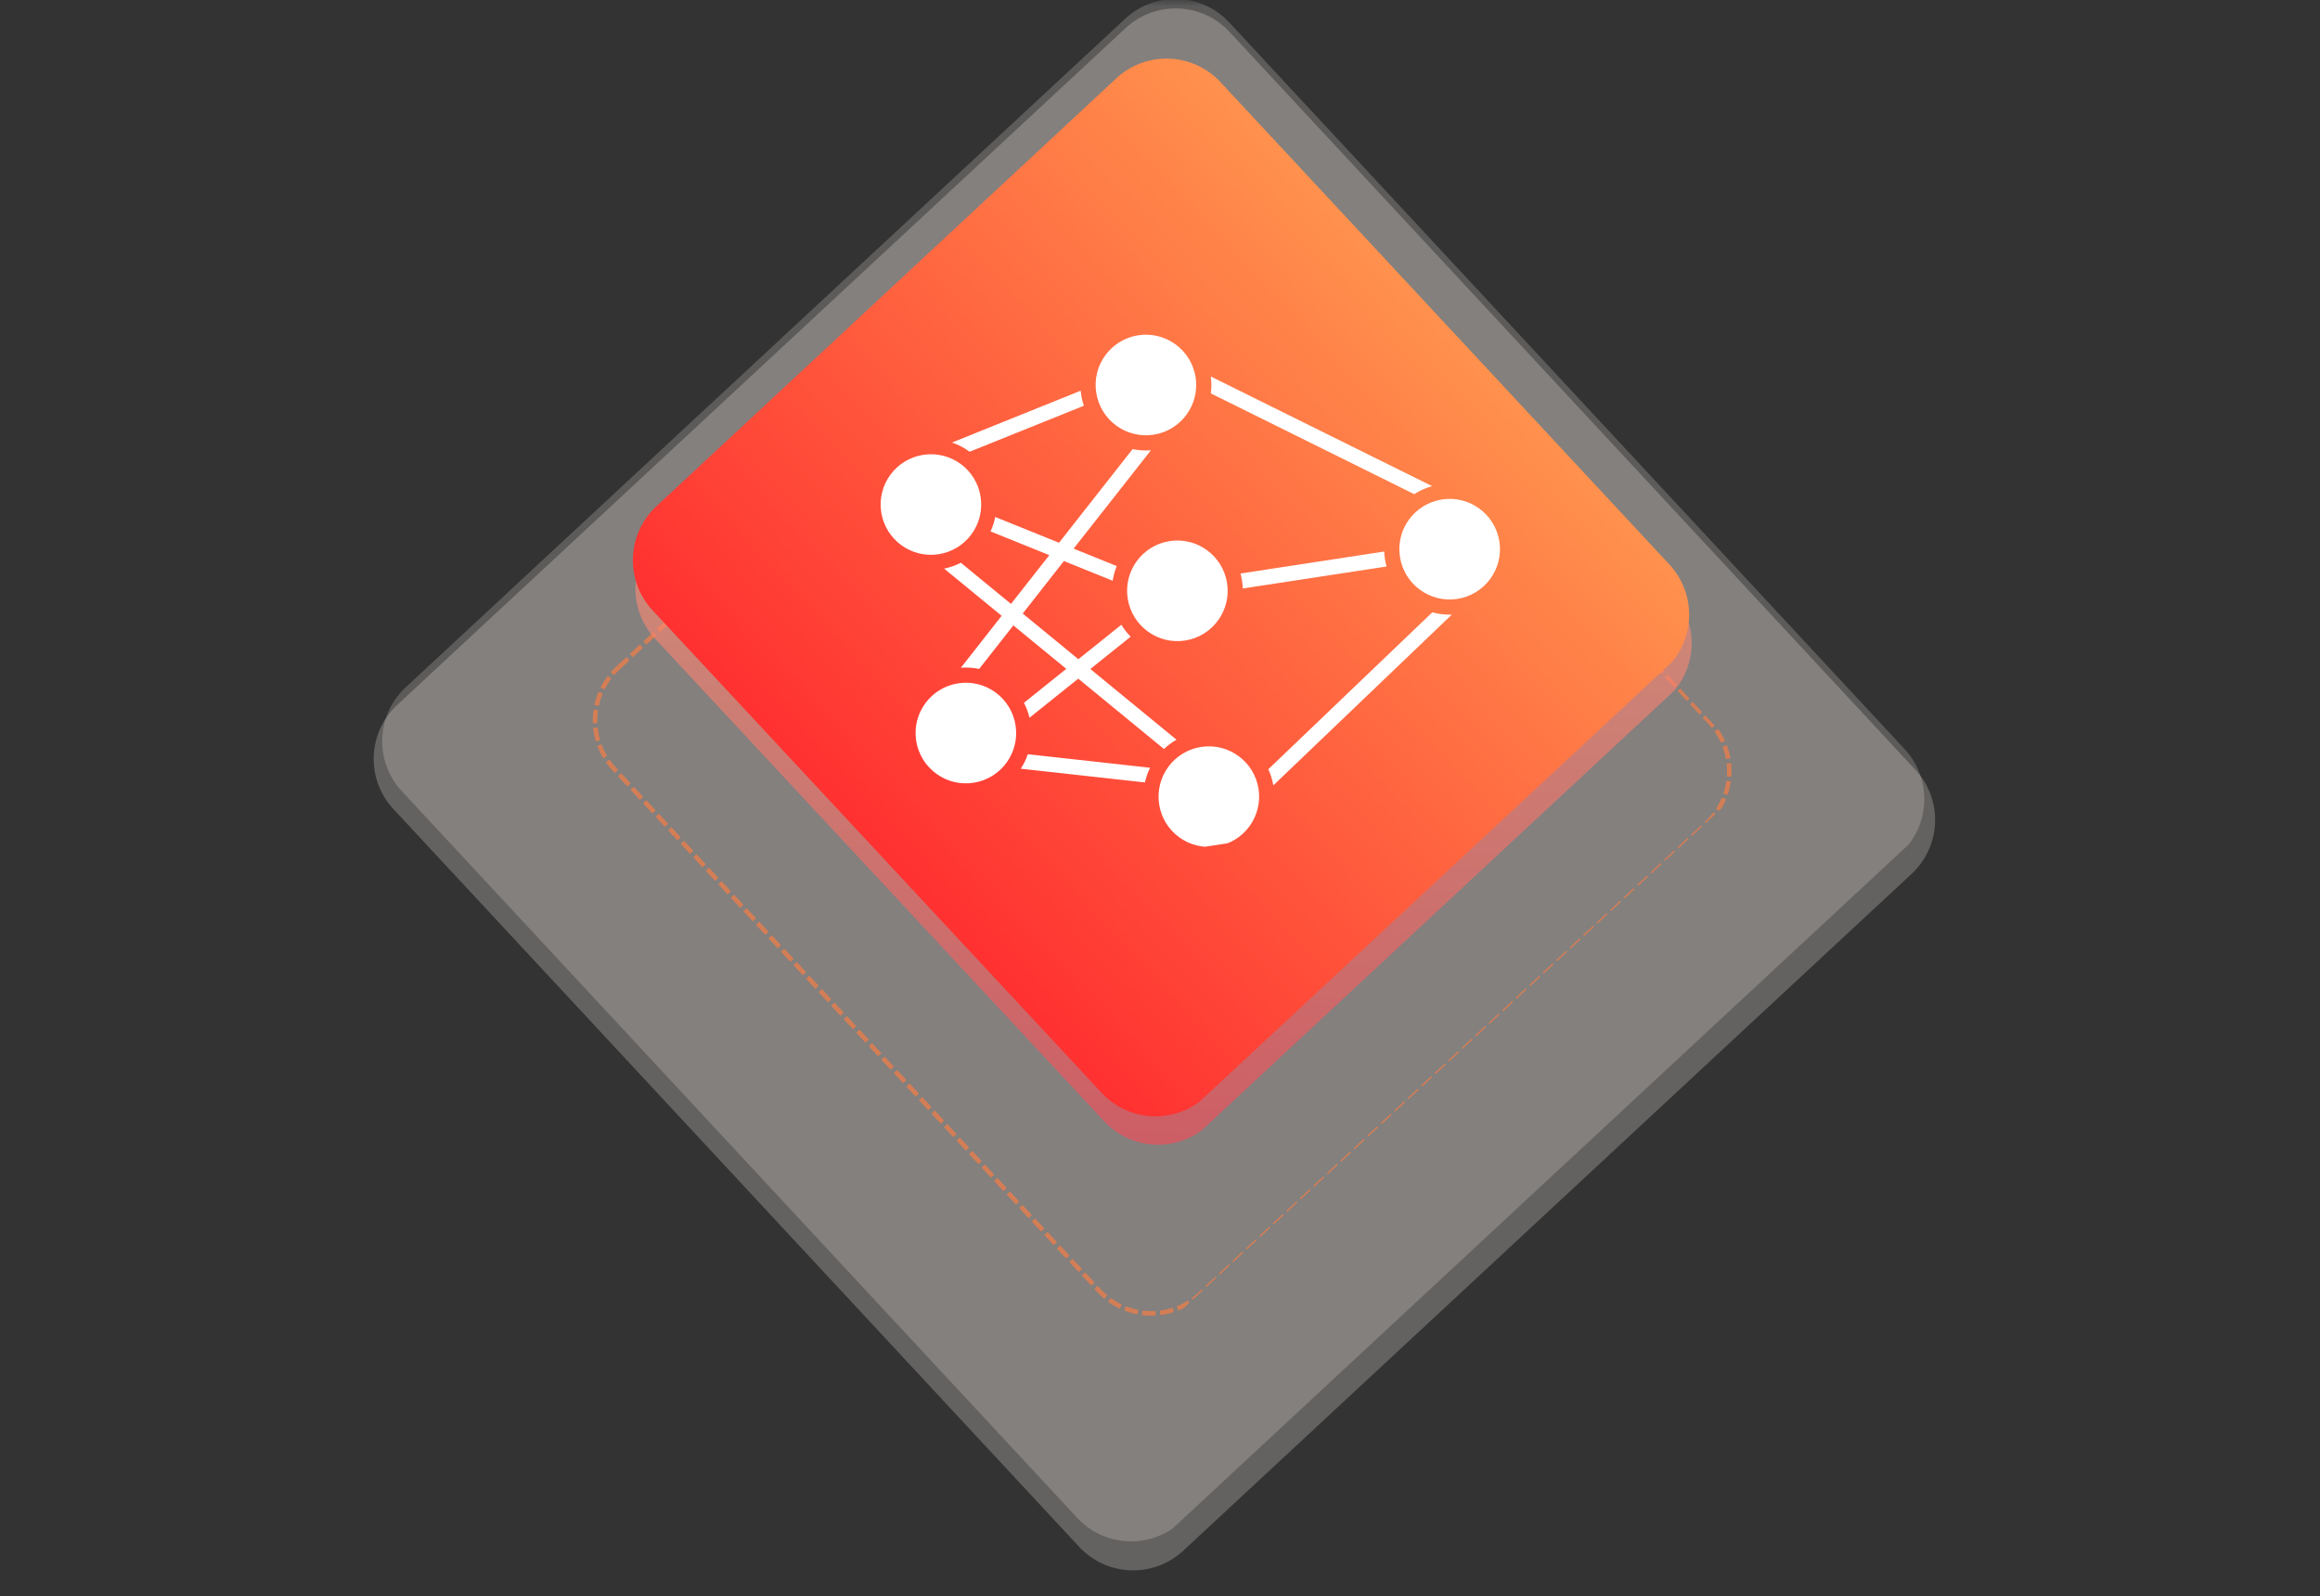
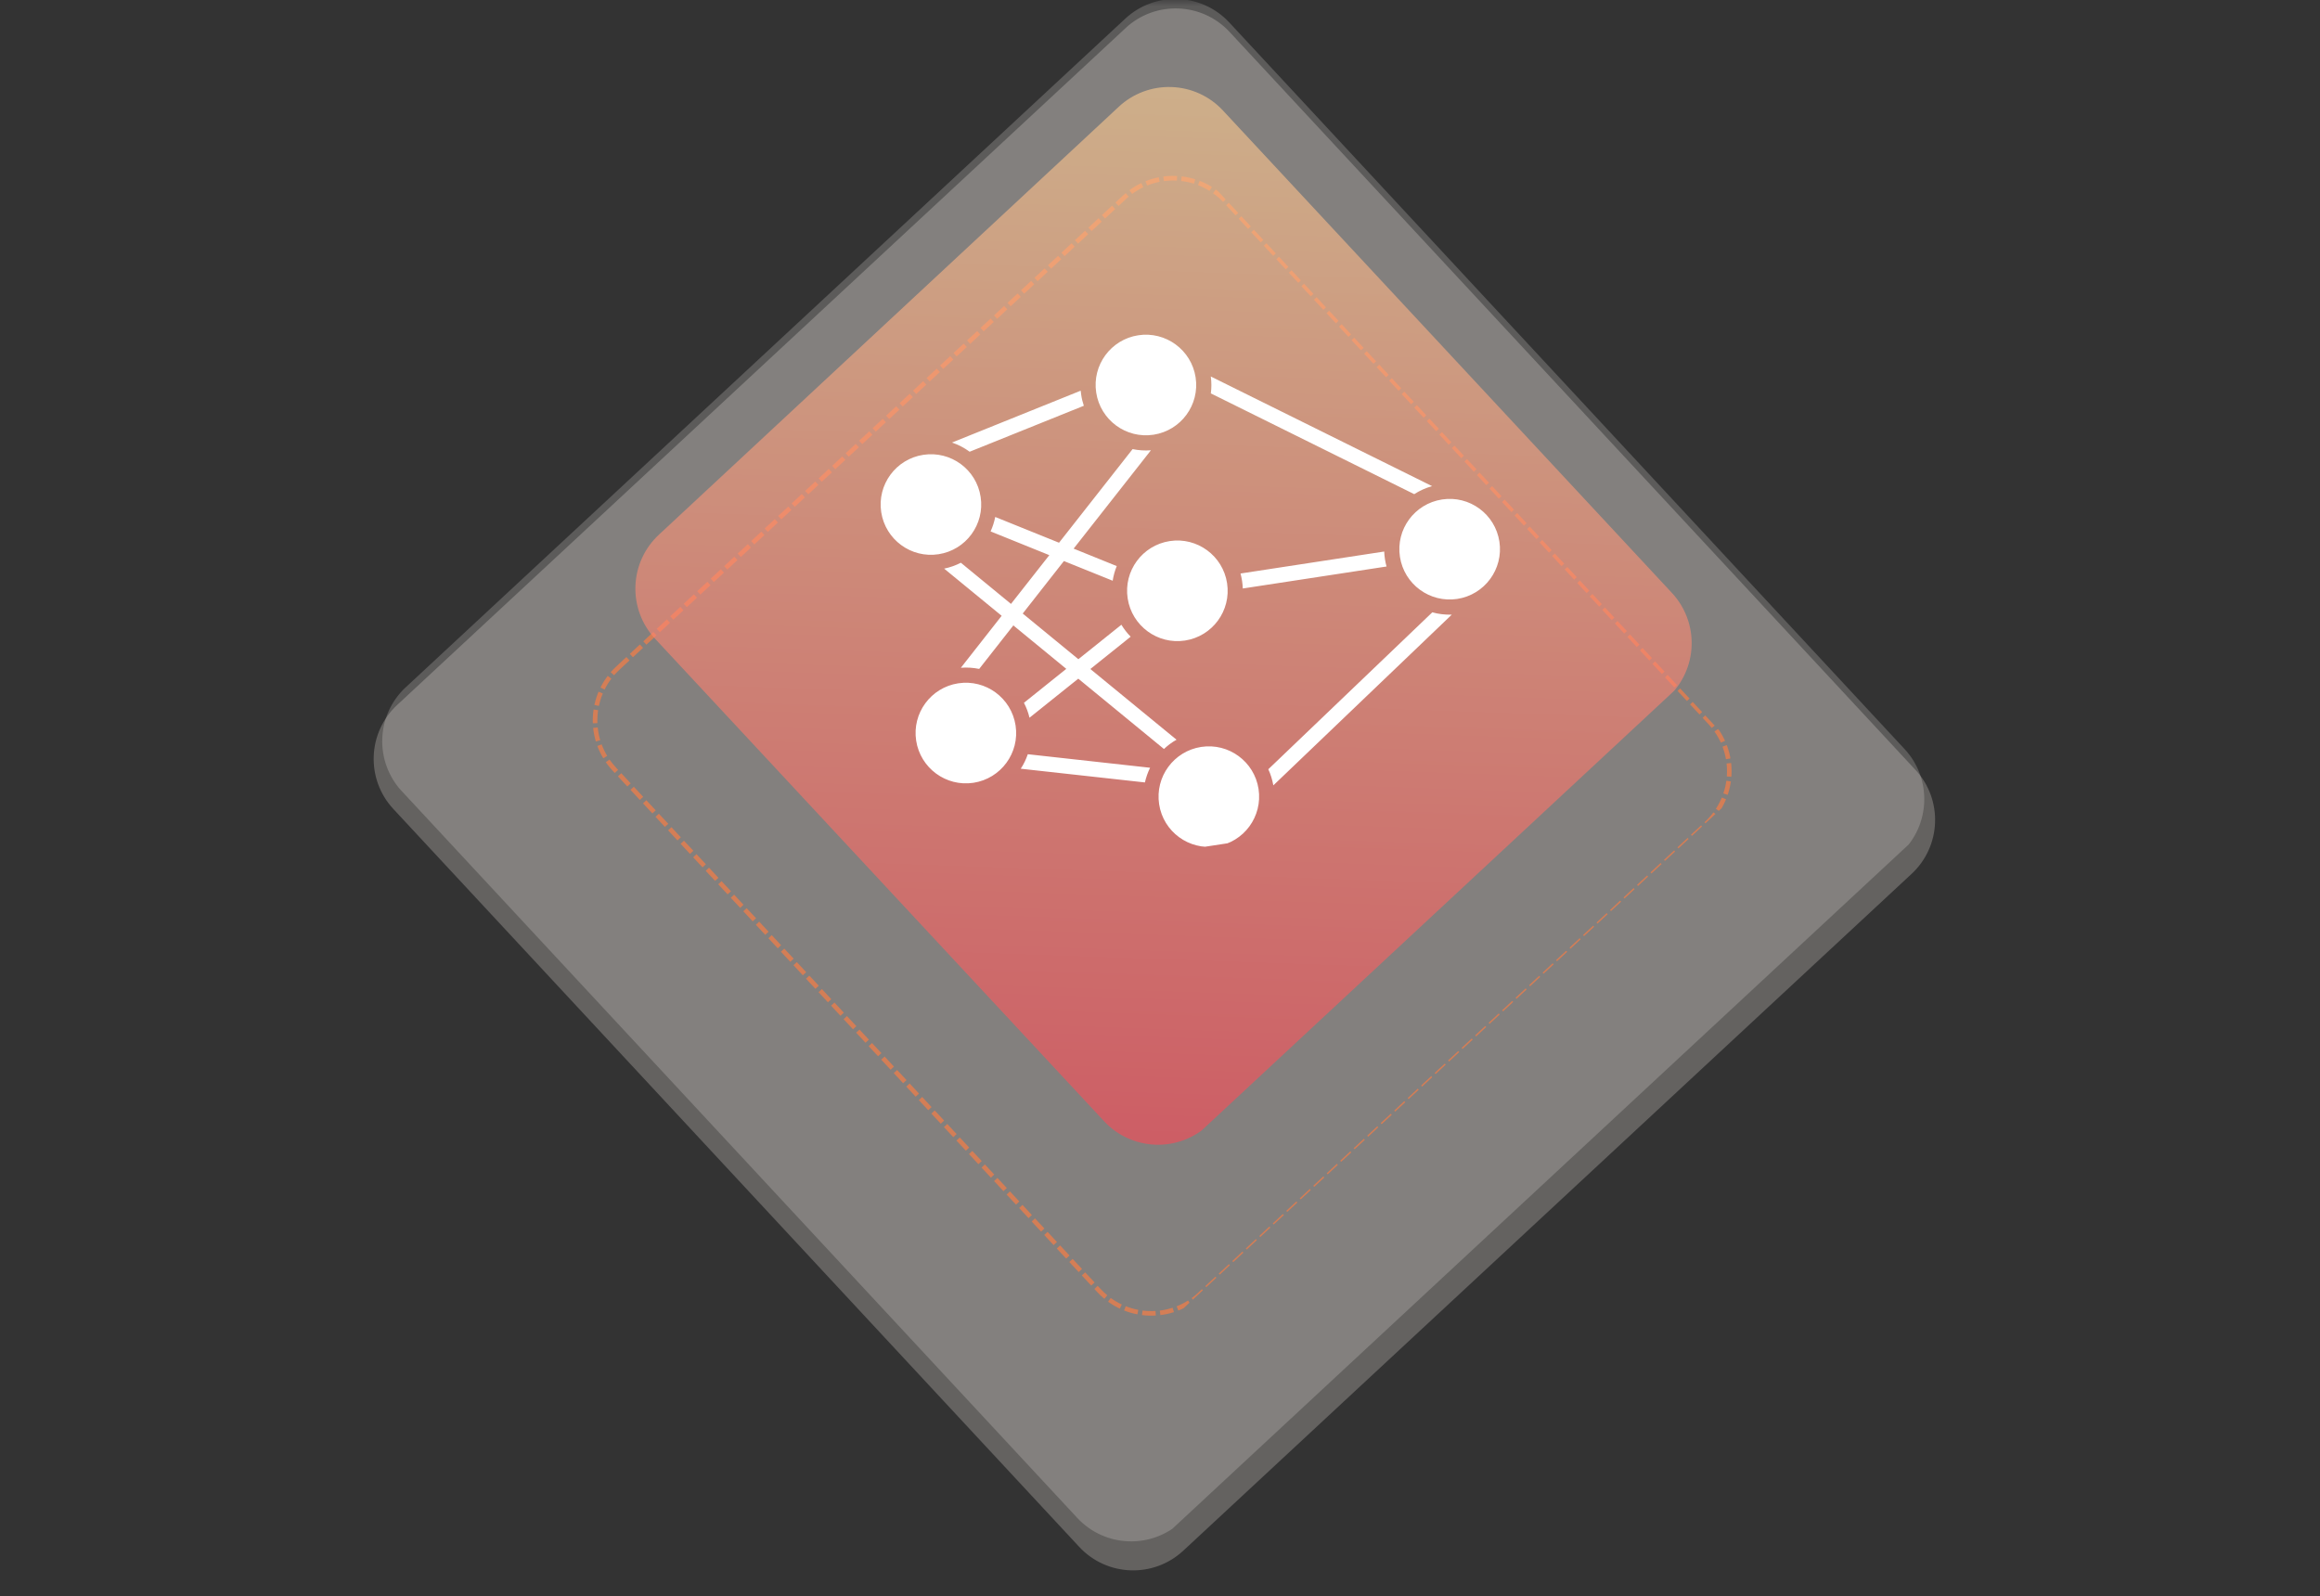
<svg xmlns="http://www.w3.org/2000/svg" width="250" zoomAndPan="magnify" viewBox="0 0 187.5 129" height="172" preserveAspectRatio="xMidYMid meet" version="1.0">
  <rect x="0" y="0" width="187.5" height="129" fill="#333333" stroke="none" />
  <defs>
    <filter x="0%" y="0%" width="100%" height="100%" id="6bcd783a5d">
      <feColorMatrix values="0 0 0 0 1 0 0 0 0 1 0 0 0 0 1 0 0 0 1 0" color-interpolation-filters="sRGB" />
    </filter>
    <clipPath id="92c8005e67">
      <path d="M 27 0 L 160 0 L 160 128.008 L 27 128.008 Z M 27 0 " clip-rule="nonzero" />
    </clipPath>
    <mask id="cd28593aa5">
      <g filter="url(#6bcd783a5d)">
        <rect x="-18.75" width="225" fill="#000000" y="-12.9" height="154.8" fill-opacity="0.25" />
      </g>
    </mask>
    <clipPath id="78ed009c51">
      <path d="M 3 0 L 130 0 L 130 127 L 3 127 Z M 3 0 " clip-rule="nonzero" />
    </clipPath>
    <clipPath id="c95761364c">
      <path d="M 0.738 61.031 L 68.324 -1.777 L 131.867 66.598 L 64.285 129.406 Z M 0.738 61.031 " clip-rule="nonzero" />
    </clipPath>
    <clipPath id="cb57eb4f74">
      <path d="M 5.102 56.977 L 63.961 2.273 C 66.371 0.035 70.137 0.172 72.375 2.582 L 127.801 62.219 C 130.039 64.629 129.902 68.395 127.492 70.633 L 68.633 125.336 C 66.223 127.574 62.457 127.438 60.219 125.027 L 4.793 65.391 C 2.555 62.984 2.691 59.215 5.102 56.977 Z M 5.102 56.977 " clip-rule="nonzero" />
    </clipPath>
    <clipPath id="8b6b0f1203">
      <path d="M 0 0 L 127 0 L 127 127 L 0 127 Z M 0 0 " clip-rule="nonzero" />
    </clipPath>
    <clipPath id="465ee08967">
      <path d="M -2.262 61.031 L 65.324 -1.777 L 128.867 66.598 L 61.285 129.406 Z M -2.262 61.031 " clip-rule="nonzero" />
    </clipPath>
    <clipPath id="6248f441aa">
      <path d="M 2.102 56.977 L 60.961 2.273 C 63.371 0.035 67.137 0.172 69.375 2.582 L 124.801 62.219 C 127.039 64.629 126.902 68.395 124.492 70.633 L 65.633 125.336 C 63.223 127.574 59.457 127.438 57.219 125.027 L 1.793 65.391 C -0.445 62.984 -0.309 59.215 2.102 56.977 Z M 2.102 56.977 " clip-rule="nonzero" />
    </clipPath>
    <clipPath id="aacee23116">
      <rect x="0" width="127" y="0" height="127" />
    </clipPath>
    <clipPath id="fdcc1eb4e2">
      <rect x="0" width="133" y="0" height="129" />
    </clipPath>
    <mask id="19b3c91a5d">
      <g filter="url(#6bcd783a5d)">
        <rect x="-18.75" width="225" fill="#000000" y="-12.9" height="154.8" fill-opacity="0.2" />
      </g>
    </mask>
    <clipPath id="847c2591cd">
      <path d="M 2 0 L 128 0 L 128 125 L 2 125 Z M 2 0 " clip-rule="nonzero" />
    </clipPath>
    <clipPath id="5272f6322f">
      <path d="M 0.434 59.602 L 67.297 -2.543 L 130.172 65.109 L 63.305 127.254 Z M 0.434 59.602 " clip-rule="nonzero" />
    </clipPath>
    <clipPath id="30ab87de8b">
      <path d="M 4.793 55.547 L 62.938 1.512 C 65.348 -0.727 69.113 -0.59 71.352 1.82 L 125.926 60.543 C 128.164 62.949 128.027 66.719 125.617 68.957 L 67.473 122.992 C 65.066 125.23 61.297 125.094 59.059 122.684 L 4.484 63.965 C 2.246 61.555 2.383 57.789 4.793 55.547 Z M 4.793 55.547 " clip-rule="nonzero" />
    </clipPath>
    <clipPath id="4aa7243548">
      <path d="M 0.242 0 L 126 0 L 126 125 L 0.242 125 Z M 0.242 0 " clip-rule="nonzero" />
    </clipPath>
    <clipPath id="24300e166e">
      <path d="M -1.566 59.602 L 65.297 -2.543 L 128.172 65.109 L 61.305 127.254 Z M -1.566 59.602 " clip-rule="nonzero" />
    </clipPath>
    <clipPath id="42fa7aea49">
      <path d="M 2.793 55.547 L 60.938 1.512 C 63.348 -0.727 67.113 -0.59 69.352 1.82 L 123.926 60.543 C 126.164 62.949 126.027 66.719 123.617 68.957 L 65.473 122.992 C 63.066 125.23 59.297 125.094 57.059 122.684 L 2.484 63.965 C 0.246 61.555 0.383 57.789 2.793 55.547 Z M 2.793 55.547 " clip-rule="nonzero" />
    </clipPath>
    <clipPath id="f01224d789">
      <rect x="0" width="126" y="0" height="125" />
    </clipPath>
    <clipPath id="6d69076430">
      <rect x="0" width="131" y="0" height="128" />
    </clipPath>
    <mask id="6c1414e738">
      <g filter="url(#6bcd783a5d)">
        <rect x="-18.75" width="225" fill="#000000" y="-12.9" height="154.8" fill-opacity="0.65" />
      </g>
    </mask>
    <clipPath id="1102e8cb95">
      <path d="M 6 6 L 99 6 L 99 99 L 6 99 Z M 6 6 " clip-rule="nonzero" />
    </clipPath>
    <clipPath id="d0923bbbaa">
      <path d="M 4.445 49.918 L 54.055 3.812 L 101.172 54.512 L 51.562 100.617 Z M 4.445 49.918 " clip-rule="nonzero" />
    </clipPath>
    <clipPath id="3290cb048f">
      <path d="M 4.445 49.918 L 54.863 3.059 L 102.559 54.379 L 52.141 101.234 Z M 4.445 49.918 " clip-rule="nonzero" />
    </clipPath>
    <clipPath id="6ed66c7b38">
      <path d="M 8.809 45.863 L 49.754 7.809 C 52.164 5.57 55.93 5.711 58.168 8.117 L 97.352 50.281 C 99.59 52.691 99.453 56.457 97.047 58.695 L 56.098 96.75 C 53.691 98.988 49.922 98.852 47.684 96.441 L 8.5 54.277 C 6.262 51.871 6.398 48.102 8.809 45.863 Z M 8.809 45.863 " clip-rule="nonzero" />
    </clipPath>
    <clipPath id="63e9b764bf">
      <rect x="0" width="105" y="0" height="104" />
    </clipPath>
    <mask id="0ddaeea742">
      <g filter="url(#6bcd783a5d)">
        <rect x="-18.75" width="225" fill="#000000" y="-12.9" height="154.8" fill-opacity="0.6" />
      </g>
    </mask>
    <clipPath id="281b5bfb52">
      <path d="M 3 3 L 89 3 L 89 89 L 3 89 Z M 3 3 " clip-rule="nonzero" />
    </clipPath>
    <clipPath id="db39b07b17">
      <path d="M 0.891 43.273 L 46.781 0.57 L 91.32 48.434 L 45.43 91.137 Z M 0.891 43.273 " clip-rule="nonzero" />
    </clipPath>
    <clipPath id="12ad3eef20">
      <path d="M 5.25 39.219 L 42.422 4.625 C 43.578 3.551 45.113 2.977 46.691 3.035 C 48.27 3.09 49.762 3.773 50.836 4.93 L 87.125 43.926 C 88.199 45.082 88.773 46.617 88.715 48.195 C 88.66 49.773 87.977 51.266 86.824 52.34 L 49.648 86.934 C 48.492 88.008 46.957 88.578 45.379 88.523 C 43.801 88.465 42.309 87.785 41.234 86.629 L 4.945 47.633 C 3.871 46.477 3.297 44.941 3.355 43.363 C 3.41 41.785 4.094 40.293 5.25 39.219 Z M 5.25 39.219 " clip-rule="nonzero" />
    </clipPath>
    <clipPath id="984e771950">
      <path d="M 0.199 0 L 85.934 0 L 85.934 85.641 L 0.199 85.641 Z M 0.199 0 " clip-rule="nonzero" />
    </clipPath>
    <clipPath id="701380f3c5">
      <path d="M -2.109 40.273 L 43.781 -2.43 L 88.32 45.434 L 42.43 88.137 Z M -2.109 40.273 " clip-rule="nonzero" />
    </clipPath>
    <clipPath id="bfdb990073">
      <path d="M 2.25 36.219 L 39.422 1.625 C 40.578 0.551 42.113 -0.023 43.691 0.035 C 45.27 0.09 46.762 0.773 47.836 1.93 L 84.125 40.926 C 85.199 42.082 85.773 43.617 85.715 45.195 C 85.66 46.773 84.977 48.266 83.824 49.34 L 46.648 83.934 C 45.492 85.008 43.957 85.578 42.379 85.523 C 40.801 85.465 39.309 84.785 38.234 83.629 L 1.945 44.633 C 0.871 43.477 0.297 41.941 0.355 40.363 C 0.41 38.785 1.094 37.293 2.25 36.219 Z M 2.25 36.219 " clip-rule="nonzero" />
    </clipPath>
    <clipPath id="be9aad4b29">
      <path d="M -2.109 40.273 L 43.781 -2.43 L 88.152 45.254 L 42.262 87.957 Z M -2.109 40.273 " clip-rule="nonzero" />
    </clipPath>
    <clipPath id="fb5a652e0b">
      <path d="M -2.109 40.273 L 43.781 -2.43 L 88.18 45.281 L 42.289 87.988 Z M -2.109 40.273 " clip-rule="nonzero" />
    </clipPath>
    <linearGradient x1="-118.853" gradientTransform="matrix(0.179, -0.167, 0.167, 0.179, -2.111, 40.272)" y1="379.939" x2="374.846" gradientUnits="userSpaceOnUse" y2="-113.763" id="ee0de3397f">
      <stop stop-opacity="1" stop-color="rgb(100%, 26.27%, 32.549%)" offset="0" />
      <stop stop-opacity="1" stop-color="rgb(100%, 26.27%, 32.549%)" offset="0.125" />
      <stop stop-opacity="1" stop-color="rgb(100%, 26.27%, 32.549%)" offset="0.188" />
      <stop stop-opacity="1" stop-color="rgb(100%, 26.27%, 32.549%)" offset="0.219" />
      <stop stop-opacity="1" stop-color="rgb(100%, 26.27%, 32.549%)" offset="0.234" />
      <stop stop-opacity="1" stop-color="rgb(100%, 26.619%, 32.707%)" offset="0.238" />
      <stop stop-opacity="1" stop-color="rgb(100%, 26.968%, 32.867%)" offset="0.242" />
      <stop stop-opacity="1" stop-color="rgb(100%, 27.382%, 33.055%)" offset="0.246" />
      <stop stop-opacity="1" stop-color="rgb(100%, 27.797%, 33.244%)" offset="0.25" />
      <stop stop-opacity="1" stop-color="rgb(100%, 28.21%, 33.432%)" offset="0.254" />
      <stop stop-opacity="1" stop-color="rgb(100%, 28.625%, 33.62%)" offset="0.258" />
      <stop stop-opacity="1" stop-color="rgb(100%, 29.039%, 33.807%)" offset="0.262" />
      <stop stop-opacity="1" stop-color="rgb(100%, 29.454%, 33.997%)" offset="0.266" />
      <stop stop-opacity="1" stop-color="rgb(100%, 29.868%, 34.184%)" offset="0.27" />
      <stop stop-opacity="1" stop-color="rgb(100%, 30.283%, 34.373%)" offset="0.273" />
      <stop stop-opacity="1" stop-color="rgb(100%, 30.696%, 34.561%)" offset="0.277" />
      <stop stop-opacity="1" stop-color="rgb(100%, 31.111%, 34.75%)" offset="0.281" />
      <stop stop-opacity="1" stop-color="rgb(100%, 31.525%, 34.938%)" offset="0.285" />
      <stop stop-opacity="1" stop-color="rgb(100%, 31.94%, 35.127%)" offset="0.289" />
      <stop stop-opacity="1" stop-color="rgb(100%, 32.353%, 35.315%)" offset="0.293" />
      <stop stop-opacity="1" stop-color="rgb(100%, 32.768%, 35.503%)" offset="0.297" />
      <stop stop-opacity="1" stop-color="rgb(100%, 33.182%, 35.69%)" offset="0.301" />
      <stop stop-opacity="1" stop-color="rgb(100%, 33.597%, 35.88%)" offset="0.305" />
      <stop stop-opacity="1" stop-color="rgb(100%, 34.01%, 36.067%)" offset="0.309" />
      <stop stop-opacity="1" stop-color="rgb(100%, 34.425%, 36.256%)" offset="0.312" />
      <stop stop-opacity="1" stop-color="rgb(100%, 34.839%, 36.444%)" offset="0.316" />
      <stop stop-opacity="1" stop-color="rgb(100%, 35.254%, 36.633%)" offset="0.32" />
      <stop stop-opacity="1" stop-color="rgb(100%, 35.667%, 36.821%)" offset="0.324" />
      <stop stop-opacity="1" stop-color="rgb(100%, 36.082%, 37.01%)" offset="0.328" />
      <stop stop-opacity="1" stop-color="rgb(100%, 36.496%, 37.198%)" offset="0.332" />
      <stop stop-opacity="1" stop-color="rgb(100%, 36.911%, 37.386%)" offset="0.336" />
      <stop stop-opacity="1" stop-color="rgb(100%, 37.325%, 37.573%)" offset="0.34" />
      <stop stop-opacity="1" stop-color="rgb(100%, 37.74%, 37.762%)" offset="0.344" />
      <stop stop-opacity="1" stop-color="rgb(100%, 38.153%, 37.95%)" offset="0.348" />
      <stop stop-opacity="1" stop-color="rgb(100%, 38.568%, 38.139%)" offset="0.352" />
      <stop stop-opacity="1" stop-color="rgb(100%, 38.982%, 38.327%)" offset="0.355" />
      <stop stop-opacity="1" stop-color="rgb(100%, 39.397%, 38.516%)" offset="0.359" />
      <stop stop-opacity="1" stop-color="rgb(100%, 39.81%, 38.704%)" offset="0.363" />
      <stop stop-opacity="1" stop-color="rgb(100%, 40.224%, 38.892%)" offset="0.367" />
      <stop stop-opacity="1" stop-color="rgb(100%, 40.637%, 39.079%)" offset="0.371" />
      <stop stop-opacity="1" stop-color="rgb(100%, 41.052%, 39.268%)" offset="0.375" />
      <stop stop-opacity="1" stop-color="rgb(100%, 41.466%, 39.456%)" offset="0.379" />
      <stop stop-opacity="1" stop-color="rgb(100%, 41.881%, 39.645%)" offset="0.383" />
      <stop stop-opacity="1" stop-color="rgb(100%, 42.294%, 39.833%)" offset="0.387" />
      <stop stop-opacity="1" stop-color="rgb(100%, 42.709%, 40.022%)" offset="0.391" />
      <stop stop-opacity="1" stop-color="rgb(100%, 43.123%, 40.21%)" offset="0.395" />
      <stop stop-opacity="1" stop-color="rgb(100%, 43.538%, 40.399%)" offset="0.398" />
      <stop stop-opacity="1" stop-color="rgb(100%, 43.951%, 40.587%)" offset="0.402" />
      <stop stop-opacity="1" stop-color="rgb(100%, 44.366%, 40.775%)" offset="0.406" />
      <stop stop-opacity="1" stop-color="rgb(100%, 44.78%, 40.962%)" offset="0.41" />
      <stop stop-opacity="1" stop-color="rgb(100%, 45.195%, 41.151%)" offset="0.414" />
      <stop stop-opacity="1" stop-color="rgb(100%, 45.609%, 41.339%)" offset="0.418" />
      <stop stop-opacity="1" stop-color="rgb(100%, 46.024%, 41.528%)" offset="0.422" />
      <stop stop-opacity="1" stop-color="rgb(100%, 46.437%, 41.716%)" offset="0.426" />
      <stop stop-opacity="1" stop-color="rgb(100%, 46.852%, 41.905%)" offset="0.43" />
      <stop stop-opacity="1" stop-color="rgb(100%, 47.266%, 42.093%)" offset="0.434" />
      <stop stop-opacity="1" stop-color="rgb(100%, 47.681%, 42.282%)" offset="0.438" />
      <stop stop-opacity="1" stop-color="rgb(100%, 48.094%, 42.47%)" offset="0.441" />
      <stop stop-opacity="1" stop-color="rgb(100%, 48.509%, 42.657%)" offset="0.445" />
      <stop stop-opacity="1" stop-color="rgb(100%, 48.923%, 42.845%)" offset="0.449" />
      <stop stop-opacity="1" stop-color="rgb(100%, 49.338%, 43.034%)" offset="0.453" />
      <stop stop-opacity="1" stop-color="rgb(100%, 49.751%, 43.222%)" offset="0.457" />
      <stop stop-opacity="1" stop-color="rgb(100%, 50.166%, 43.411%)" offset="0.461" />
      <stop stop-opacity="1" stop-color="rgb(100%, 50.58%, 43.599%)" offset="0.465" />
      <stop stop-opacity="1" stop-color="rgb(100%, 50.995%, 43.788%)" offset="0.469" />
      <stop stop-opacity="1" stop-color="rgb(100%, 51.408%, 43.976%)" offset="0.473" />
      <stop stop-opacity="1" stop-color="rgb(100%, 51.823%, 44.164%)" offset="0.477" />
      <stop stop-opacity="1" stop-color="rgb(100%, 52.237%, 44.351%)" offset="0.48" />
      <stop stop-opacity="1" stop-color="rgb(100%, 52.652%, 44.54%)" offset="0.484" />
      <stop stop-opacity="1" stop-color="rgb(100%, 53.065%, 44.728%)" offset="0.488" />
      <stop stop-opacity="1" stop-color="rgb(100%, 53.481%, 44.917%)" offset="0.492" />
      <stop stop-opacity="1" stop-color="rgb(100%, 53.894%, 45.105%)" offset="0.496" />
      <stop stop-opacity="1" stop-color="rgb(100%, 54.309%, 45.294%)" offset="0.5" />
      <stop stop-opacity="1" stop-color="rgb(100%, 54.723%, 45.482%)" offset="0.504" />
      <stop stop-opacity="1" stop-color="rgb(100%, 55.138%, 45.671%)" offset="0.508" />
      <stop stop-opacity="1" stop-color="rgb(100%, 55.551%, 45.859%)" offset="0.512" />
      <stop stop-opacity="1" stop-color="rgb(100%, 55.966%, 46.046%)" offset="0.516" />
      <stop stop-opacity="1" stop-color="rgb(100%, 56.38%, 46.234%)" offset="0.52" />
      <stop stop-opacity="1" stop-color="rgb(100%, 56.793%, 46.423%)" offset="0.523" />
      <stop stop-opacity="1" stop-color="rgb(100%, 57.207%, 46.611%)" offset="0.527" />
      <stop stop-opacity="1" stop-color="rgb(100%, 57.622%, 46.8%)" offset="0.531" />
      <stop stop-opacity="1" stop-color="rgb(100%, 58.035%, 46.988%)" offset="0.535" />
      <stop stop-opacity="1" stop-color="rgb(100%, 58.45%, 47.177%)" offset="0.539" />
      <stop stop-opacity="1" stop-color="rgb(100%, 58.864%, 47.365%)" offset="0.543" />
      <stop stop-opacity="1" stop-color="rgb(100%, 59.279%, 47.554%)" offset="0.547" />
      <stop stop-opacity="1" stop-color="rgb(100%, 59.692%, 47.742%)" offset="0.551" />
      <stop stop-opacity="1" stop-color="rgb(100%, 60.107%, 47.929%)" offset="0.555" />
      <stop stop-opacity="1" stop-color="rgb(100%, 60.521%, 48.117%)" offset="0.559" />
      <stop stop-opacity="1" stop-color="rgb(100%, 60.936%, 48.306%)" offset="0.562" />
      <stop stop-opacity="1" stop-color="rgb(100%, 61.349%, 48.494%)" offset="0.566" />
      <stop stop-opacity="1" stop-color="rgb(100%, 61.765%, 48.683%)" offset="0.57" />
      <stop stop-opacity="1" stop-color="rgb(100%, 62.178%, 48.871%)" offset="0.574" />
      <stop stop-opacity="1" stop-color="rgb(100%, 62.593%, 49.06%)" offset="0.578" />
      <stop stop-opacity="1" stop-color="rgb(100%, 63.007%, 49.248%)" offset="0.582" />
      <stop stop-opacity="1" stop-color="rgb(100%, 63.422%, 49.435%)" offset="0.586" />
      <stop stop-opacity="1" stop-color="rgb(100%, 63.835%, 49.623%)" offset="0.59" />
      <stop stop-opacity="1" stop-color="rgb(100%, 64.25%, 49.812%)" offset="0.594" />
      <stop stop-opacity="1" stop-color="rgb(100%, 64.664%, 50%)" offset="0.598" />
      <stop stop-opacity="1" stop-color="rgb(100%, 65.079%, 50.189%)" offset="0.602" />
      <stop stop-opacity="1" stop-color="rgb(100%, 65.492%, 50.377%)" offset="0.605" />
      <stop stop-opacity="1" stop-color="rgb(100%, 65.907%, 50.566%)" offset="0.609" />
      <stop stop-opacity="1" stop-color="rgb(100%, 66.321%, 50.754%)" offset="0.613" />
      <stop stop-opacity="1" stop-color="rgb(100%, 66.736%, 50.943%)" offset="0.617" />
      <stop stop-opacity="1" stop-color="rgb(100%, 67.149%, 51.131%)" offset="0.621" />
      <stop stop-opacity="1" stop-color="rgb(100%, 67.564%, 51.318%)" offset="0.625" />
      <stop stop-opacity="1" stop-color="rgb(100%, 67.978%, 51.506%)" offset="0.629" />
      <stop stop-opacity="1" stop-color="rgb(100%, 68.393%, 51.695%)" offset="0.633" />
      <stop stop-opacity="1" stop-color="rgb(100%, 68.806%, 51.883%)" offset="0.637" />
      <stop stop-opacity="1" stop-color="rgb(100%, 69.221%, 52.072%)" offset="0.641" />
      <stop stop-opacity="1" stop-color="rgb(100%, 69.635%, 52.26%)" offset="0.645" />
      <stop stop-opacity="1" stop-color="rgb(100%, 70.05%, 52.449%)" offset="0.648" />
      <stop stop-opacity="1" stop-color="rgb(100%, 70.464%, 52.637%)" offset="0.652" />
      <stop stop-opacity="1" stop-color="rgb(100%, 70.879%, 52.826%)" offset="0.656" />
      <stop stop-opacity="1" stop-color="rgb(100%, 71.292%, 53.014%)" offset="0.66" />
      <stop stop-opacity="1" stop-color="rgb(100%, 71.707%, 53.201%)" offset="0.664" />
      <stop stop-opacity="1" stop-color="rgb(100%, 72.121%, 53.389%)" offset="0.668" />
      <stop stop-opacity="1" stop-color="rgb(100%, 72.536%, 53.578%)" offset="0.672" />
      <stop stop-opacity="1" stop-color="rgb(100%, 72.949%, 53.766%)" offset="0.676" />
      <stop stop-opacity="1" stop-color="rgb(100%, 73.364%, 53.955%)" offset="0.68" />
      <stop stop-opacity="1" stop-color="rgb(100%, 73.778%, 54.143%)" offset="0.684" />
      <stop stop-opacity="1" stop-color="rgb(100%, 74.191%, 54.332%)" offset="0.688" />
      <stop stop-opacity="1" stop-color="rgb(100%, 74.605%, 54.52%)" offset="0.691" />
      <stop stop-opacity="1" stop-color="rgb(100%, 75.02%, 54.707%)" offset="0.695" />
      <stop stop-opacity="1" stop-color="rgb(100%, 75.433%, 54.895%)" offset="0.699" />
      <stop stop-opacity="1" stop-color="rgb(100%, 75.848%, 55.084%)" offset="0.703" />
      <stop stop-opacity="1" stop-color="rgb(100%, 76.262%, 55.272%)" offset="0.707" />
      <stop stop-opacity="1" stop-color="rgb(100%, 76.677%, 55.461%)" offset="0.711" />
      <stop stop-opacity="1" stop-color="rgb(100%, 77.09%, 55.649%)" offset="0.715" />
      <stop stop-opacity="1" stop-color="rgb(100%, 77.505%, 55.838%)" offset="0.719" />
      <stop stop-opacity="1" stop-color="rgb(100%, 77.919%, 56.026%)" offset="0.723" />
      <stop stop-opacity="1" stop-color="rgb(100%, 78.334%, 56.215%)" offset="0.727" />
      <stop stop-opacity="1" stop-color="rgb(100%, 78.748%, 56.403%)" offset="0.73" />
      <stop stop-opacity="1" stop-color="rgb(100%, 79.163%, 56.59%)" offset="0.734" />
      <stop stop-opacity="1" stop-color="rgb(100%, 79.576%, 56.778%)" offset="0.738" />
      <stop stop-opacity="1" stop-color="rgb(100%, 79.991%, 56.967%)" offset="0.742" />
      <stop stop-opacity="1" stop-color="rgb(100%, 80.405%, 57.155%)" offset="0.746" />
      <stop stop-opacity="1" stop-color="rgb(100%, 80.82%, 57.344%)" offset="0.75" />
      <stop stop-opacity="1" stop-color="rgb(100%, 81.233%, 57.532%)" offset="0.754" />
      <stop stop-opacity="1" stop-color="rgb(100%, 81.648%, 57.721%)" offset="0.758" />
      <stop stop-opacity="1" stop-color="rgb(100%, 81.998%, 57.88%)" offset="0.762" />
      <stop stop-opacity="1" stop-color="rgb(100%, 82.349%, 58.04%)" offset="0.766" />
      <stop stop-opacity="1" stop-color="rgb(100%, 82.349%, 58.04%)" offset="0.781" />
      <stop stop-opacity="1" stop-color="rgb(100%, 82.349%, 58.04%)" offset="0.812" />
      <stop stop-opacity="1" stop-color="rgb(100%, 82.349%, 58.04%)" offset="0.875" />
      <stop stop-opacity="1" stop-color="rgb(100%, 82.349%, 58.04%)" offset="1" />
    </linearGradient>
    <clipPath id="c893bb67fa">
      <rect x="0" width="86" y="0" height="86" />
    </clipPath>
    <clipPath id="c9e6c8d60d">
      <rect x="0" width="92" y="0" height="92" />
    </clipPath>
    <clipPath id="fdcd1bd087">
      <path d="M 51 4 L 137 4 L 137 91 L 51 91 Z M 51 4 " clip-rule="nonzero" />
    </clipPath>
    <clipPath id="c96dd926fd">
      <path d="M 48.688 44.977 L 94.578 2.273 L 139.117 50.137 L 93.227 92.84 Z M 48.688 44.977 " clip-rule="nonzero" />
    </clipPath>
    <clipPath id="033129f5a4">
      <path d="M 53.047 40.922 L 90.219 6.328 C 91.375 5.254 92.91 4.68 94.488 4.738 C 96.066 4.797 97.559 5.477 98.633 6.633 L 134.922 45.629 C 135.996 46.785 136.57 48.32 136.512 49.898 C 136.457 51.477 135.773 52.969 134.621 54.043 L 97.445 88.637 C 96.289 89.711 94.754 90.285 93.176 90.227 C 91.598 90.172 90.105 89.488 89.031 88.332 L 52.742 49.336 C 51.668 48.18 51.094 46.645 51.152 45.066 C 51.207 43.488 51.891 41.996 53.047 40.922 Z M 53.047 40.922 " clip-rule="nonzero" />
    </clipPath>
    <clipPath id="d9cce43aa9">
      <path d="M 0 0.523 L 85.695 0.523 L 85.695 86.5 L 0 86.5 Z M 0 0.523 " clip-rule="nonzero" />
    </clipPath>
    <clipPath id="d58937bcd2">
-       <path d="M -2.312 40.977 L 43.578 -1.727 L 88.117 46.137 L 42.227 88.84 Z M -2.312 40.977 " clip-rule="nonzero" />
-     </clipPath>
+       </clipPath>
    <clipPath id="74bb6fc809">
      <path d="M 2.047 36.922 L 39.219 2.328 C 40.375 1.254 41.91 0.68 43.488 0.738 C 45.066 0.797 46.559 1.477 47.633 2.633 L 83.922 41.629 C 84.996 42.785 85.57 44.32 85.512 45.898 C 85.457 47.477 84.773 48.969 83.621 50.043 L 46.445 84.637 C 45.289 85.711 43.754 86.285 42.176 86.227 C 40.598 86.172 39.105 85.488 38.031 84.332 L 1.742 45.336 C 0.668 44.18 0.094 42.645 0.152 41.066 C 0.207 39.488 0.891 37.996 2.047 36.922 Z M 2.047 36.922 " clip-rule="nonzero" />
    </clipPath>
    <clipPath id="bfb6d0a252">
      <path d="M -2.312 40.977 L 43.578 -1.727 L 87.949 45.957 L 42.059 88.66 Z M -2.312 40.977 " clip-rule="nonzero" />
    </clipPath>
    <clipPath id="a75db96bc1">
      <path d="M -2.312 40.977 L 43.578 -1.727 L 87.977 45.988 L 42.086 88.691 Z M -2.312 40.977 " clip-rule="nonzero" />
    </clipPath>
    <linearGradient x1="-118.844" gradientTransform="matrix(0.179, -0.167, 0.167, 0.179, -2.314, 40.976)" y1="133.085" x2="374.844" gradientUnits="userSpaceOnUse" y2="133.085" id="cb9889c4e2">
      <stop stop-opacity="1" stop-color="rgb(100%, 19.22%, 19.22%)" offset="0" />
      <stop stop-opacity="1" stop-color="rgb(100%, 19.22%, 19.22%)" offset="0.125" />
      <stop stop-opacity="1" stop-color="rgb(100%, 19.22%, 19.22%)" offset="0.188" />
      <stop stop-opacity="1" stop-color="rgb(100%, 19.22%, 19.22%)" offset="0.219" />
      <stop stop-opacity="1" stop-color="rgb(100%, 19.22%, 19.22%)" offset="0.234" />
      <stop stop-opacity="1" stop-color="rgb(100%, 19.272%, 19.235%)" offset="0.242" />
      <stop stop-opacity="1" stop-color="rgb(100%, 19.609%, 19.333%)" offset="0.246" />
      <stop stop-opacity="1" stop-color="rgb(100%, 19.893%, 19.415%)" offset="0.25" />
      <stop stop-opacity="1" stop-color="rgb(100%, 20.175%, 19.498%)" offset="0.254" />
      <stop stop-opacity="1" stop-color="rgb(100%, 20.459%, 19.582%)" offset="0.258" />
      <stop stop-opacity="1" stop-color="rgb(100%, 20.743%, 19.664%)" offset="0.262" />
      <stop stop-opacity="1" stop-color="rgb(100%, 21.027%, 19.746%)" offset="0.266" />
      <stop stop-opacity="1" stop-color="rgb(100%, 21.31%, 19.829%)" offset="0.27" />
      <stop stop-opacity="1" stop-color="rgb(100%, 21.594%, 19.911%)" offset="0.273" />
      <stop stop-opacity="1" stop-color="rgb(100%, 21.877%, 19.994%)" offset="0.277" />
      <stop stop-opacity="1" stop-color="rgb(100%, 22.16%, 20.078%)" offset="0.281" />
      <stop stop-opacity="1" stop-color="rgb(100%, 22.444%, 20.16%)" offset="0.285" />
      <stop stop-opacity="1" stop-color="rgb(100%, 22.728%, 20.242%)" offset="0.289" />
      <stop stop-opacity="1" stop-color="rgb(100%, 23.012%, 20.325%)" offset="0.293" />
      <stop stop-opacity="1" stop-color="rgb(100%, 23.296%, 20.409%)" offset="0.297" />
      <stop stop-opacity="1" stop-color="rgb(100%, 23.578%, 20.491%)" offset="0.301" />
      <stop stop-opacity="1" stop-color="rgb(100%, 23.862%, 20.573%)" offset="0.305" />
      <stop stop-opacity="1" stop-color="rgb(100%, 24.146%, 20.656%)" offset="0.309" />
      <stop stop-opacity="1" stop-color="rgb(100%, 24.429%, 20.74%)" offset="0.312" />
      <stop stop-opacity="1" stop-color="rgb(100%, 24.712%, 20.822%)" offset="0.316" />
      <stop stop-opacity="1" stop-color="rgb(100%, 24.995%, 20.905%)" offset="0.32" />
      <stop stop-opacity="1" stop-color="rgb(100%, 25.279%, 20.987%)" offset="0.324" />
      <stop stop-opacity="1" stop-color="rgb(100%, 25.563%, 21.069%)" offset="0.328" />
      <stop stop-opacity="1" stop-color="rgb(100%, 25.847%, 21.152%)" offset="0.332" />
      <stop stop-opacity="1" stop-color="rgb(100%, 26.131%, 21.236%)" offset="0.336" />
      <stop stop-opacity="1" stop-color="rgb(100%, 26.413%, 21.318%)" offset="0.34" />
      <stop stop-opacity="1" stop-color="rgb(100%, 26.697%, 21.4%)" offset="0.344" />
      <stop stop-opacity="1" stop-color="rgb(100%, 26.981%, 21.483%)" offset="0.348" />
      <stop stop-opacity="1" stop-color="rgb(100%, 27.264%, 21.567%)" offset="0.352" />
      <stop stop-opacity="1" stop-color="rgb(100%, 27.548%, 21.649%)" offset="0.355" />
      <stop stop-opacity="1" stop-color="rgb(100%, 27.832%, 21.732%)" offset="0.359" />
      <stop stop-opacity="1" stop-color="rgb(100%, 28.114%, 21.814%)" offset="0.363" />
      <stop stop-opacity="1" stop-color="rgb(100%, 28.398%, 21.896%)" offset="0.367" />
      <stop stop-opacity="1" stop-color="rgb(100%, 28.682%, 21.979%)" offset="0.371" />
      <stop stop-opacity="1" stop-color="rgb(100%, 28.966%, 22.063%)" offset="0.375" />
      <stop stop-opacity="1" stop-color="rgb(100%, 29.25%, 22.145%)" offset="0.379" />
      <stop stop-opacity="1" stop-color="rgb(100%, 29.533%, 22.227%)" offset="0.383" />
      <stop stop-opacity="1" stop-color="rgb(100%, 29.816%, 22.31%)" offset="0.387" />
      <stop stop-opacity="1" stop-color="rgb(100%, 30.099%, 22.394%)" offset="0.391" />
      <stop stop-opacity="1" stop-color="rgb(100%, 30.383%, 22.476%)" offset="0.395" />
      <stop stop-opacity="1" stop-color="rgb(100%, 30.667%, 22.559%)" offset="0.398" />
      <stop stop-opacity="1" stop-color="rgb(100%, 30.951%, 22.641%)" offset="0.402" />
      <stop stop-opacity="1" stop-color="rgb(100%, 31.235%, 22.723%)" offset="0.406" />
      <stop stop-opacity="1" stop-color="rgb(100%, 31.517%, 22.806%)" offset="0.41" />
      <stop stop-opacity="1" stop-color="rgb(100%, 31.801%, 22.89%)" offset="0.414" />
      <stop stop-opacity="1" stop-color="rgb(100%, 32.085%, 22.972%)" offset="0.418" />
      <stop stop-opacity="1" stop-color="rgb(100%, 32.368%, 23.055%)" offset="0.422" />
      <stop stop-opacity="1" stop-color="rgb(100%, 32.652%, 23.137%)" offset="0.426" />
      <stop stop-opacity="1" stop-color="rgb(100%, 32.936%, 23.221%)" offset="0.43" />
      <stop stop-opacity="1" stop-color="rgb(100%, 33.218%, 23.303%)" offset="0.434" />
      <stop stop-opacity="1" stop-color="rgb(100%, 33.502%, 23.386%)" offset="0.438" />
      <stop stop-opacity="1" stop-color="rgb(100%, 33.786%, 23.468%)" offset="0.441" />
      <stop stop-opacity="1" stop-color="rgb(100%, 34.07%, 23.552%)" offset="0.445" />
      <stop stop-opacity="1" stop-color="rgb(100%, 34.354%, 23.634%)" offset="0.449" />
      <stop stop-opacity="1" stop-color="rgb(100%, 34.637%, 23.717%)" offset="0.453" />
      <stop stop-opacity="1" stop-color="rgb(100%, 34.92%, 23.799%)" offset="0.457" />
      <stop stop-opacity="1" stop-color="rgb(100%, 35.204%, 23.882%)" offset="0.461" />
      <stop stop-opacity="1" stop-color="rgb(100%, 35.487%, 23.964%)" offset="0.465" />
      <stop stop-opacity="1" stop-color="rgb(100%, 35.771%, 24.048%)" offset="0.469" />
      <stop stop-opacity="1" stop-color="rgb(100%, 36.053%, 24.13%)" offset="0.473" />
      <stop stop-opacity="1" stop-color="rgb(100%, 36.337%, 24.213%)" offset="0.477" />
      <stop stop-opacity="1" stop-color="rgb(100%, 36.621%, 24.295%)" offset="0.48" />
      <stop stop-opacity="1" stop-color="rgb(100%, 36.905%, 24.379%)" offset="0.484" />
      <stop stop-opacity="1" stop-color="rgb(100%, 37.189%, 24.461%)" offset="0.488" />
      <stop stop-opacity="1" stop-color="rgb(100%, 37.473%, 24.544%)" offset="0.492" />
      <stop stop-opacity="1" stop-color="rgb(100%, 37.755%, 24.626%)" offset="0.496" />
      <stop stop-opacity="1" stop-color="rgb(100%, 38.039%, 24.709%)" offset="0.5" />
      <stop stop-opacity="1" stop-color="rgb(100%, 38.322%, 24.791%)" offset="0.504" />
      <stop stop-opacity="1" stop-color="rgb(100%, 38.606%, 24.875%)" offset="0.508" />
      <stop stop-opacity="1" stop-color="rgb(100%, 38.89%, 24.957%)" offset="0.512" />
      <stop stop-opacity="1" stop-color="rgb(100%, 39.174%, 25.04%)" offset="0.516" />
      <stop stop-opacity="1" stop-color="rgb(100%, 39.456%, 25.122%)" offset="0.52" />
      <stop stop-opacity="1" stop-color="rgb(100%, 39.74%, 25.206%)" offset="0.523" />
      <stop stop-opacity="1" stop-color="rgb(100%, 40.024%, 25.288%)" offset="0.527" />
      <stop stop-opacity="1" stop-color="rgb(100%, 40.308%, 25.371%)" offset="0.531" />
      <stop stop-opacity="1" stop-color="rgb(100%, 40.591%, 25.453%)" offset="0.535" />
      <stop stop-opacity="1" stop-color="rgb(100%, 40.875%, 25.537%)" offset="0.539" />
      <stop stop-opacity="1" stop-color="rgb(100%, 41.158%, 25.62%)" offset="0.543" />
      <stop stop-opacity="1" stop-color="rgb(100%, 41.441%, 25.702%)" offset="0.547" />
      <stop stop-opacity="1" stop-color="rgb(100%, 41.725%, 25.784%)" offset="0.551" />
      <stop stop-opacity="1" stop-color="rgb(100%, 42.009%, 25.867%)" offset="0.555" />
      <stop stop-opacity="1" stop-color="rgb(100%, 42.293%, 25.949%)" offset="0.559" />
      <stop stop-opacity="1" stop-color="rgb(100%, 42.577%, 26.033%)" offset="0.562" />
      <stop stop-opacity="1" stop-color="rgb(100%, 42.859%, 26.115%)" offset="0.566" />
      <stop stop-opacity="1" stop-color="rgb(100%, 43.143%, 26.198%)" offset="0.57" />
      <stop stop-opacity="1" stop-color="rgb(100%, 43.427%, 26.28%)" offset="0.574" />
      <stop stop-opacity="1" stop-color="rgb(100%, 43.71%, 26.364%)" offset="0.578" />
      <stop stop-opacity="1" stop-color="rgb(100%, 43.994%, 26.447%)" offset="0.582" />
      <stop stop-opacity="1" stop-color="rgb(100%, 44.278%, 26.529%)" offset="0.586" />
      <stop stop-opacity="1" stop-color="rgb(100%, 44.56%, 26.611%)" offset="0.59" />
      <stop stop-opacity="1" stop-color="rgb(100%, 44.844%, 26.694%)" offset="0.594" />
      <stop stop-opacity="1" stop-color="rgb(100%, 45.128%, 26.776%)" offset="0.598" />
      <stop stop-opacity="1" stop-color="rgb(100%, 45.412%, 26.86%)" offset="0.602" />
      <stop stop-opacity="1" stop-color="rgb(100%, 45.694%, 26.942%)" offset="0.605" />
      <stop stop-opacity="1" stop-color="rgb(100%, 45.978%, 27.025%)" offset="0.609" />
      <stop stop-opacity="1" stop-color="rgb(100%, 46.262%, 27.107%)" offset="0.613" />
      <stop stop-opacity="1" stop-color="rgb(100%, 46.545%, 27.191%)" offset="0.617" />
      <stop stop-opacity="1" stop-color="rgb(100%, 46.829%, 27.274%)" offset="0.621" />
      <stop stop-opacity="1" stop-color="rgb(100%, 47.113%, 27.356%)" offset="0.625" />
      <stop stop-opacity="1" stop-color="rgb(100%, 47.395%, 27.438%)" offset="0.629" />
      <stop stop-opacity="1" stop-color="rgb(100%, 47.679%, 27.521%)" offset="0.633" />
      <stop stop-opacity="1" stop-color="rgb(100%, 47.963%, 27.603%)" offset="0.637" />
      <stop stop-opacity="1" stop-color="rgb(100%, 48.247%, 27.687%)" offset="0.641" />
      <stop stop-opacity="1" stop-color="rgb(100%, 48.531%, 27.769%)" offset="0.645" />
      <stop stop-opacity="1" stop-color="rgb(100%, 48.814%, 27.852%)" offset="0.648" />
      <stop stop-opacity="1" stop-color="rgb(100%, 49.097%, 27.934%)" offset="0.652" />
      <stop stop-opacity="1" stop-color="rgb(100%, 49.38%, 28.018%)" offset="0.656" />
      <stop stop-opacity="1" stop-color="rgb(100%, 49.664%, 28.101%)" offset="0.66" />
      <stop stop-opacity="1" stop-color="rgb(100%, 49.948%, 28.183%)" offset="0.664" />
      <stop stop-opacity="1" stop-color="rgb(100%, 50.232%, 28.265%)" offset="0.668" />
      <stop stop-opacity="1" stop-color="rgb(100%, 50.516%, 28.349%)" offset="0.672" />
      <stop stop-opacity="1" stop-color="rgb(100%, 50.798%, 28.432%)" offset="0.676" />
      <stop stop-opacity="1" stop-color="rgb(100%, 51.082%, 28.514%)" offset="0.68" />
      <stop stop-opacity="1" stop-color="rgb(100%, 51.366%, 28.596%)" offset="0.684" />
      <stop stop-opacity="1" stop-color="rgb(100%, 51.649%, 28.679%)" offset="0.688" />
      <stop stop-opacity="1" stop-color="rgb(100%, 51.933%, 28.761%)" offset="0.691" />
      <stop stop-opacity="1" stop-color="rgb(100%, 52.217%, 28.845%)" offset="0.695" />
      <stop stop-opacity="1" stop-color="rgb(100%, 52.499%, 28.928%)" offset="0.699" />
      <stop stop-opacity="1" stop-color="rgb(100%, 52.783%, 29.01%)" offset="0.703" />
      <stop stop-opacity="1" stop-color="rgb(100%, 53.067%, 29.092%)" offset="0.707" />
      <stop stop-opacity="1" stop-color="rgb(100%, 53.351%, 29.176%)" offset="0.711" />
      <stop stop-opacity="1" stop-color="rgb(100%, 53.635%, 29.259%)" offset="0.715" />
      <stop stop-opacity="1" stop-color="rgb(100%, 53.918%, 29.341%)" offset="0.719" />
      <stop stop-opacity="1" stop-color="rgb(100%, 54.201%, 29.424%)" offset="0.723" />
      <stop stop-opacity="1" stop-color="rgb(100%, 54.485%, 29.506%)" offset="0.727" />
      <stop stop-opacity="1" stop-color="rgb(100%, 54.768%, 29.588%)" offset="0.73" />
      <stop stop-opacity="1" stop-color="rgb(100%, 55.052%, 29.672%)" offset="0.734" />
      <stop stop-opacity="1" stop-color="rgb(100%, 55.334%, 29.755%)" offset="0.738" />
      <stop stop-opacity="1" stop-color="rgb(100%, 55.618%, 29.837%)" offset="0.742" />
      <stop stop-opacity="1" stop-color="rgb(100%, 55.902%, 29.919%)" offset="0.746" />
      <stop stop-opacity="1" stop-color="rgb(100%, 56.186%, 30.003%)" offset="0.75" />
      <stop stop-opacity="1" stop-color="rgb(100%, 56.47%, 30.086%)" offset="0.754" />
      <stop stop-opacity="1" stop-color="rgb(100%, 56.754%, 30.168%)" offset="0.758" />
      <stop stop-opacity="1" stop-color="rgb(100%, 56.805%, 30.183%)" offset="0.766" />
      <stop stop-opacity="1" stop-color="rgb(100%, 56.859%, 30.199%)" offset="0.781" />
      <stop stop-opacity="1" stop-color="rgb(100%, 56.859%, 30.199%)" offset="0.812" />
      <stop stop-opacity="1" stop-color="rgb(100%, 56.859%, 30.199%)" offset="0.875" />
      <stop stop-opacity="1" stop-color="rgb(100%, 56.859%, 30.199%)" offset="1" />
    </linearGradient>
    <clipPath id="f20de7bbc4">
      <rect x="0" width="86" y="0" height="87" />
    </clipPath>
    <clipPath id="76eab9dceb">
      <path d="M 71 27 L 122 27 L 122 69 L 71 69 Z M 71 27 " clip-rule="nonzero" />
    </clipPath>
    <clipPath id="d15c78a251">
      <path d="M 69.559 30.531 L 118.113 23.109 L 124.41 64.309 L 75.855 71.73 Z M 69.559 30.531 " clip-rule="nonzero" />
    </clipPath>
    <clipPath id="db5f54b3e6">
      <path d="M 69.559 30.531 L 118.113 23.109 L 124.41 64.309 L 75.855 71.73 Z M 69.559 30.531 " clip-rule="nonzero" />
    </clipPath>
  </defs>
  <g clip-path="url(#92c8005e67)">
    <g mask="url(#cd28593aa5)">
      <g transform="matrix(1, 0, 0, 1, 27, 0)">
        <g clip-path="url(#fdcc1eb4e2)">
          <g clip-path="url(#78ed009c51)">
            <g clip-path="url(#c95761364c)">
              <g clip-path="url(#cb57eb4f74)">
                <g transform="matrix(1, 0, 0, 1, 3, 0)">
                  <g clip-path="url(#aacee23116)">
                    <g clip-path="url(#8b6b0f1203)">
                      <g clip-path="url(#465ee08967)">
                        <g clip-path="url(#6248f441aa)">
                          <path fill="#f6eee9" d="M -2.262 61.031 L 65.324 -1.777 L 128.867 66.598 L 61.285 129.406 Z M -2.262 61.031 " fill-opacity="1" fill-rule="nonzero" />
                        </g>
                      </g>
                    </g>
                  </g>
                </g>
              </g>
            </g>
          </g>
        </g>
      </g>
    </g>
  </g>
  <g mask="url(#19b3c91a5d)">
    <g transform="matrix(1, 0, 0, 1, 28, 0)">
      <g clip-path="url(#6d69076430)">
        <g clip-path="url(#847c2591cd)">
          <g clip-path="url(#5272f6322f)">
            <g clip-path="url(#30ab87de8b)">
              <g transform="matrix(1, 0, 0, 1, 2, 0)">
                <g clip-path="url(#f01224d789)">
                  <g clip-path="url(#4aa7243548)">
                    <g clip-path="url(#24300e166e)">
                      <g clip-path="url(#42fa7aea49)">
                        <path fill="#fdf9f6" d="M -1.566 59.602 L 65.297 -2.543 L 127.926 64.848 L 61.062 126.992 Z M -1.566 59.602 " fill-opacity="1" fill-rule="nonzero" />
                      </g>
                    </g>
                  </g>
                </g>
              </g>
            </g>
          </g>
        </g>
      </g>
    </g>
  </g>
  <g mask="url(#6c1414e738)">
    <g transform="matrix(1, 0, 0, 1, 41, 8)">
      <g clip-path="url(#63e9b764bf)">
        <g clip-path="url(#1102e8cb95)">
          <g clip-path="url(#d0923bbbaa)">
            <g clip-path="url(#3290cb048f)">
              <g clip-path="url(#6ed66c7b38)">
                <path fill="#ff7c40" d="M 9.645 44.578 L 10.461 43.82 L 10.969 44.363 L 10.152 45.125 Z M 10.734 43.566 L 11.551 42.805 L 12.059 43.352 L 11.242 44.109 Z M 11.824 42.551 L 12.641 41.793 L 13.148 42.336 L 12.332 43.098 Z M 12.914 41.539 L 13.734 40.777 L 14.238 41.324 L 13.422 42.086 Z M 14.004 40.527 L 14.824 39.766 L 15.328 40.312 L 14.512 41.07 Z M 15.094 39.512 L 15.914 38.754 L 16.422 39.297 L 15.602 40.059 Z M 16.188 38.5 L 17.004 37.738 L 17.512 38.285 L 16.691 39.043 Z M 17.277 37.484 L 18.094 36.727 L 18.602 37.27 L 17.781 38.031 Z M 18.367 36.473 L 19.184 35.711 L 19.691 36.258 L 18.875 37.02 Z M 19.457 35.461 L 20.273 34.699 L 20.781 35.246 L 19.965 36.004 Z M 20.547 34.445 L 21.363 33.688 L 21.871 34.23 L 21.055 34.992 Z M 21.637 33.434 L 22.457 32.672 L 22.961 33.219 L 22.145 33.977 Z M 22.727 32.418 L 23.547 31.66 L 24.051 32.203 L 23.234 32.965 Z M 23.816 31.406 L 24.637 30.645 L 25.141 31.191 L 24.324 31.953 Z M 24.91 30.395 L 25.727 29.633 L 26.234 30.18 L 25.414 30.938 Z M 26 29.379 L 26.816 28.621 L 27.324 29.164 L 26.504 29.926 Z M 27.09 28.367 L 27.906 27.605 L 28.414 28.152 L 27.594 28.91 Z M 28.18 27.352 L 28.996 26.594 L 29.504 27.137 L 28.688 27.898 Z M 29.27 26.34 L 30.086 25.578 L 30.594 26.125 L 29.777 26.887 Z M 30.359 25.328 L 31.176 24.566 L 31.684 25.113 L 30.867 25.871 Z M 31.449 24.312 L 32.27 23.555 L 32.773 24.098 L 31.957 24.859 Z M 32.539 23.301 L 33.359 22.539 L 33.863 23.086 L 33.047 23.844 Z M 33.629 22.285 L 34.449 21.527 L 34.957 22.07 L 34.137 22.832 Z M 34.723 21.273 L 35.539 20.512 L 36.047 21.059 L 35.227 21.82 Z M 35.812 20.262 L 36.629 19.5 L 37.137 20.047 L 36.316 20.805 Z M 36.902 19.246 L 37.719 18.488 L 38.227 19.031 L 37.41 19.793 Z M 37.992 18.234 L 38.809 17.473 L 39.316 18.02 L 38.5 18.777 Z M 39.082 17.219 L 39.898 16.461 L 40.406 17.004 L 39.59 17.766 Z M 40.172 16.207 L 40.992 15.445 L 41.496 15.992 L 40.68 16.754 Z M 41.262 15.195 L 42.082 14.434 L 42.586 14.98 L 41.77 15.738 Z M 42.352 14.18 L 43.172 13.422 L 43.676 13.965 L 42.859 14.727 Z M 43.445 13.168 L 44.262 12.406 L 44.77 12.953 L 43.949 13.711 Z M 44.535 12.152 L 45.352 11.395 L 45.859 11.938 L 45.039 12.699 Z M 45.625 11.141 L 46.441 10.379 L 46.949 10.926 L 46.129 11.688 Z M 46.715 10.129 L 47.531 9.367 L 48.039 9.914 L 47.223 10.672 Z M 47.805 9.113 L 48.621 8.355 L 49.129 8.898 L 48.312 9.66 Z M 48.895 8.102 L 49.5 7.539 C 49.578 7.465 49.66 7.395 49.738 7.328 L 50.219 7.895 C 50.148 7.957 50.078 8.02 50.008 8.082 L 49.402 8.645 Z M 50.059 7.074 C 50.379 6.84 50.719 6.637 51.078 6.465 L 51.398 7.133 C 51.082 7.285 50.781 7.465 50.5 7.676 Z M 51.434 6.305 C 51.805 6.156 52.184 6.043 52.574 5.965 L 52.719 6.695 C 52.375 6.766 52.039 6.863 51.715 6.996 Z M 52.969 5.902 C 53.363 5.848 53.758 5.832 54.152 5.855 L 54.113 6.598 C 53.762 6.578 53.414 6.594 53.066 6.637 Z M 54.547 5.891 C 54.945 5.934 55.332 6.02 55.711 6.137 L 55.488 6.848 C 55.152 6.742 54.812 6.668 54.461 6.629 Z M 56.09 6.27 C 56.457 6.41 56.809 6.586 57.145 6.797 L 56.75 7.426 C 56.457 7.242 56.145 7.09 55.82 6.965 Z M 57.473 7.016 C 57.801 7.25 58.105 7.512 58.387 7.805 L 57.848 8.32 C 57.598 8.059 57.332 7.828 57.039 7.621 Z M 58.645 8.086 L 59.402 8.902 L 58.859 9.41 L 58.098 8.59 Z M 59.656 9.176 L 60.418 9.992 L 59.871 10.5 L 59.113 9.68 Z M 60.672 10.266 L 61.43 11.082 L 60.887 11.59 L 60.125 10.77 Z M 61.684 11.355 L 62.445 12.172 L 61.898 12.68 L 61.141 11.863 Z M 62.699 12.445 L 63.457 13.262 L 62.914 13.77 L 62.152 12.953 Z M 63.711 13.535 L 64.469 14.352 L 63.926 14.859 L 63.164 14.043 Z M 64.723 14.625 L 65.484 15.445 L 64.938 15.949 L 64.18 15.133 Z M 65.738 15.715 L 66.496 16.535 L 65.953 17.039 L 65.191 16.223 Z M 66.75 16.805 L 67.512 17.625 L 66.965 18.133 L 66.207 17.312 Z M 67.766 17.898 L 68.523 18.715 L 67.98 19.223 L 67.219 18.402 Z M 68.777 18.988 L 69.535 19.805 L 68.992 20.312 L 68.23 19.492 Z M 69.789 20.078 L 70.551 20.895 L 70.004 21.402 L 69.246 20.586 Z M 70.805 21.168 L 71.562 21.984 L 71.02 22.492 L 70.258 21.676 Z M 71.816 22.258 L 72.578 23.074 L 72.031 23.582 L 71.273 22.766 Z M 72.832 23.348 L 73.59 24.168 L 73.047 24.672 L 72.285 23.855 Z M 73.844 24.438 L 74.605 25.258 L 74.059 25.762 L 73.297 24.945 Z M 74.855 25.527 L 75.617 26.348 L 75.07 26.852 L 74.312 26.035 Z M 75.871 26.621 L 76.629 27.438 L 76.086 27.945 L 75.324 27.125 Z M 76.883 27.711 L 77.645 28.527 L 77.098 29.035 L 76.34 28.215 Z M 77.898 28.801 L 78.656 29.617 L 78.113 30.125 L 77.352 29.305 Z M 78.91 29.891 L 79.672 30.707 L 79.125 31.215 L 78.363 30.398 Z M 79.922 30.98 L 80.684 31.797 L 80.137 32.305 L 79.379 31.488 Z M 80.938 32.07 L 81.695 32.887 L 81.152 33.395 L 80.391 32.578 Z M 81.949 33.16 L 82.711 33.98 L 82.164 34.484 L 81.406 33.668 Z M 82.965 34.25 L 83.723 35.07 L 83.18 35.574 L 82.418 34.758 Z M 83.977 35.344 L 84.738 36.16 L 84.191 36.668 L 83.43 35.848 Z M 84.988 36.434 L 85.75 37.25 L 85.203 37.758 L 84.445 36.938 Z M 86.004 37.523 L 86.762 38.34 L 86.219 38.848 L 85.457 38.027 Z M 87.016 38.613 L 87.777 39.43 L 87.23 39.938 L 86.473 39.121 Z M 88.031 39.703 L 88.789 40.52 L 88.246 41.027 L 87.484 40.211 Z M 89.043 40.793 L 89.805 41.609 L 89.258 42.117 L 88.496 41.301 Z M 90.055 41.883 L 90.816 42.703 L 90.27 43.207 L 89.512 42.391 Z M 91.07 42.973 L 91.828 43.793 L 91.285 44.297 L 90.523 43.48 Z M 92.082 44.062 L 92.844 44.883 L 92.297 45.387 L 91.539 44.57 Z M 93.098 45.156 L 93.855 45.973 L 93.312 46.48 L 92.551 45.66 Z M 94.109 46.246 L 94.871 47.062 L 94.324 47.57 L 93.562 46.75 Z M 95.121 47.336 L 95.883 48.152 L 95.336 48.66 L 94.578 47.844 Z M 96.137 48.426 L 96.895 49.242 L 96.352 49.75 L 95.59 48.934 Z M 97.148 49.516 L 97.625 50.027 C 97.73 50.141 97.828 50.258 97.926 50.375 L 97.344 50.84 C 97.262 50.734 97.172 50.633 97.082 50.535 L 96.605 50.023 Z M 98.168 50.695 C 98.398 51.02 98.594 51.363 98.758 51.727 L 98.078 52.031 C 97.934 51.715 97.762 51.41 97.559 51.125 Z M 98.906 52.086 C 99.047 52.457 99.152 52.844 99.223 53.238 L 98.488 53.367 C 98.43 53.016 98.336 52.68 98.211 52.352 Z M 99.277 53.629 C 99.324 54.023 99.328 54.418 99.301 54.816 L 98.559 54.758 C 98.586 54.41 98.578 54.062 98.539 53.711 Z M 99.258 55.211 C 99.203 55.605 99.109 55.992 98.984 56.367 L 98.277 56.129 C 98.391 55.797 98.473 55.457 98.52 55.105 Z M 98.844 56.742 C 98.695 57.109 98.512 57.453 98.297 57.785 L 97.672 57.379 C 97.863 57.086 98.023 56.781 98.156 56.461 Z M 98.07 58.109 C 97.84 58.418 97.582 58.703 97.297 58.969 L 97.258 59.004 L 96.754 58.461 L 96.793 58.422 C 97.043 58.191 97.27 57.938 97.473 57.664 Z M 96.984 59.258 L 96.168 60.02 L 95.66 59.473 L 96.48 58.715 Z M 95.895 60.273 L 95.078 61.031 L 94.57 60.488 L 95.391 59.727 Z M 94.805 61.285 L 93.988 62.043 L 93.48 61.5 L 94.301 60.738 Z M 93.715 62.297 L 92.898 63.059 L 92.391 62.512 L 93.207 61.754 Z M 92.625 63.312 L 91.809 64.07 L 91.301 63.527 L 92.117 62.766 Z M 91.535 64.324 L 90.719 65.086 L 90.211 64.539 L 91.027 63.781 Z M 90.445 65.34 L 89.625 66.098 L 89.121 65.555 L 89.938 64.793 Z M 89.355 66.352 L 88.535 67.113 L 88.031 66.566 L 88.848 65.805 Z M 88.266 67.363 L 87.445 68.125 L 86.938 67.578 L 87.758 66.82 Z M 87.172 68.379 L 86.355 69.137 L 85.848 68.594 L 86.668 67.832 Z M 86.082 69.391 L 85.266 70.152 L 84.758 69.605 L 85.578 68.848 Z M 84.992 70.406 L 84.176 71.164 L 83.668 70.621 L 84.484 69.859 Z M 83.902 71.418 L 83.086 72.18 L 82.578 71.633 L 83.395 70.871 Z M 82.812 72.43 L 81.996 73.191 L 81.488 72.645 L 82.305 71.887 Z M 81.723 73.445 L 80.902 74.203 L 80.398 73.66 L 81.215 72.898 Z M 80.633 74.457 L 79.812 75.219 L 79.309 74.672 L 80.125 73.914 Z M 79.543 75.473 L 78.723 76.23 L 78.219 75.688 L 79.035 74.926 Z M 78.449 76.484 L 77.633 77.246 L 77.125 76.699 L 77.945 75.938 Z M 77.359 77.496 L 76.543 78.258 L 76.035 77.711 L 76.855 76.953 Z M 76.27 78.512 L 75.453 79.27 L 74.945 78.727 L 75.766 77.965 Z M 75.18 79.523 L 74.363 80.285 L 73.855 79.738 L 74.672 78.98 Z M 74.09 80.539 L 73.273 81.297 L 72.766 80.754 L 73.582 79.992 Z M 73 81.551 L 72.184 82.312 L 71.676 81.766 L 72.492 81.004 Z M 71.91 82.562 L 71.09 83.324 L 70.586 82.777 L 71.402 82.02 Z M 70.82 83.578 L 70 84.336 L 69.496 83.793 L 70.312 83.031 Z M 69.73 84.59 L 68.91 85.352 L 68.402 84.805 L 69.223 84.047 Z M 68.637 85.605 L 67.82 86.363 L 67.312 85.82 L 68.133 85.059 Z M 67.547 86.617 L 66.73 87.379 L 66.223 86.832 L 67.043 86.07 Z M 66.457 87.629 L 65.641 88.391 L 65.133 87.844 L 65.949 87.086 Z M 65.367 88.645 L 64.551 89.402 L 64.043 88.859 L 64.859 88.098 Z M 64.277 89.656 L 63.461 90.418 L 62.953 89.871 L 63.77 89.113 Z M 63.188 90.672 L 62.367 91.43 L 61.863 90.887 L 62.68 90.125 Z M 62.098 91.684 L 61.277 92.445 L 60.773 91.898 L 61.59 91.137 Z M 61.008 92.695 L 60.188 93.457 L 59.684 92.91 L 60.5 92.152 Z M 59.914 93.711 L 59.098 94.469 L 58.59 93.926 L 59.41 93.164 Z M 58.824 94.723 L 58.008 95.484 L 57.5 94.938 L 58.32 94.18 Z M 57.734 95.738 L 56.918 96.496 L 56.41 95.953 L 57.23 95.191 Z M 56.645 96.75 L 56.352 97.023 C 56.16 97.199 55.957 97.367 55.746 97.52 L 55.312 96.918 C 55.496 96.781 55.676 96.637 55.844 96.477 L 56.137 96.203 Z M 55.418 97.742 C 55.082 97.953 54.73 98.133 54.367 98.277 L 54.094 97.582 C 54.418 97.457 54.727 97.301 55.02 97.113 Z M 53.992 98.41 C 53.613 98.531 53.223 98.617 52.828 98.668 L 52.734 97.93 C 53.086 97.887 53.43 97.809 53.766 97.699 Z M 52.434 98.703 C 52.035 98.727 51.641 98.715 51.246 98.664 L 51.34 97.926 C 51.688 97.969 52.039 97.98 52.387 97.961 Z M 50.855 98.602 C 50.461 98.527 50.082 98.418 49.711 98.27 L 49.984 97.578 C 50.312 97.707 50.648 97.805 50.996 97.871 Z M 49.344 98.109 C 48.988 97.941 48.652 97.742 48.332 97.512 L 48.77 96.91 C 49.051 97.113 49.348 97.289 49.664 97.438 Z M 48.016 97.266 C 47.805 97.09 47.602 96.898 47.414 96.695 L 47.172 96.438 L 47.715 95.93 L 47.957 96.188 C 48.125 96.371 48.305 96.539 48.492 96.695 Z M 46.918 96.164 L 46.156 95.348 L 46.703 94.84 L 47.465 95.656 Z M 45.906 95.074 L 45.145 94.254 L 45.691 93.75 L 46.449 94.566 Z M 44.891 93.984 L 44.133 93.164 L 44.676 92.66 L 45.438 93.477 Z M 43.879 92.891 L 43.117 92.074 L 43.664 91.566 L 44.422 92.387 Z M 42.863 91.801 L 42.105 90.984 L 42.648 90.477 L 43.41 91.297 Z M 41.852 90.711 L 41.09 89.895 L 41.637 89.387 L 42.398 90.207 Z M 40.84 89.621 L 40.078 88.805 L 40.625 88.297 L 41.383 89.113 Z M 39.824 88.531 L 39.066 87.715 L 39.609 87.207 L 40.371 88.023 Z M 38.812 87.441 L 38.051 86.625 L 38.598 86.117 L 39.355 86.934 Z M 37.797 86.352 L 37.039 85.531 L 37.582 85.027 L 38.344 85.844 Z M 36.785 85.262 L 36.023 84.441 L 36.57 83.938 L 37.332 84.754 Z M 35.773 84.172 L 35.012 83.352 L 35.559 82.848 L 36.316 83.664 Z M 34.758 83.078 L 34 82.262 L 34.543 81.754 L 35.305 82.574 Z M 33.746 81.988 L 32.984 81.172 L 33.531 80.664 L 34.289 81.484 Z M 32.73 80.898 L 31.973 80.082 L 32.516 79.574 L 33.277 80.391 Z M 31.719 79.809 L 30.957 78.992 L 31.504 78.484 L 32.266 79.301 Z M 30.707 78.719 L 29.945 77.902 L 30.492 77.395 L 31.25 78.211 Z M 29.691 77.629 L 28.934 76.809 L 29.477 76.305 L 30.238 77.121 Z M 28.68 76.539 L 27.918 75.719 L 28.465 75.215 L 29.223 76.031 Z M 27.664 75.449 L 26.906 74.629 L 27.449 74.125 L 28.211 74.941 Z M 26.652 74.355 L 25.891 73.539 L 26.438 73.031 L 27.199 73.852 Z M 25.641 73.266 L 24.879 72.449 L 25.426 71.941 L 26.184 72.762 Z M 24.625 72.176 L 23.867 71.359 L 24.41 70.852 L 25.172 71.672 Z M 23.613 71.086 L 22.852 70.27 L 23.398 69.762 L 24.156 70.578 Z M 22.598 69.996 L 21.84 69.18 L 22.383 68.672 L 23.145 69.488 Z M 21.586 68.906 L 20.824 68.09 L 21.371 67.582 L 22.129 68.398 Z M 20.574 67.816 L 19.812 66.996 L 20.359 66.492 L 21.117 67.309 Z M 19.559 66.727 L 18.801 65.906 L 19.344 65.402 L 20.105 66.219 Z M 18.547 65.637 L 17.785 64.816 L 18.332 64.309 L 19.09 65.129 Z M 17.531 64.543 L 16.773 63.727 L 17.316 63.219 L 18.078 64.039 Z M 16.52 63.453 L 15.758 62.637 L 16.305 62.129 L 17.062 62.949 Z M 15.508 62.363 L 14.746 61.547 L 15.293 61.039 L 16.051 61.855 Z M 14.492 61.273 L 13.734 60.457 L 14.277 59.949 L 15.039 60.766 Z M 13.48 60.184 L 12.719 59.367 L 13.266 58.859 L 14.023 59.676 Z M 12.465 59.094 L 11.707 58.273 L 12.25 57.77 L 13.012 58.586 Z M 11.453 58.004 L 10.691 57.184 L 11.238 56.68 L 11.996 57.496 Z M 10.441 56.914 L 9.68 56.094 L 10.227 55.59 L 10.984 56.406 Z M 9.426 55.82 L 8.668 55.004 L 9.211 54.496 L 9.973 55.316 Z M 8.414 54.73 L 8.227 54.531 C 8.016 54.305 7.824 54.066 7.652 53.816 L 8.262 53.391 C 8.418 53.613 8.586 53.824 8.773 54.023 L 8.957 54.227 Z M 7.434 53.48 C 7.23 53.145 7.062 52.789 6.926 52.422 L 7.625 52.164 C 7.746 52.488 7.895 52.801 8.074 53.098 Z M 6.801 52.043 C 6.684 51.66 6.609 51.27 6.566 50.871 L 7.309 50.797 C 7.344 51.148 7.41 51.492 7.512 51.828 Z M 6.539 50.477 C 6.523 50.082 6.547 49.688 6.602 49.293 L 7.34 49.402 C 7.289 49.75 7.27 50.098 7.281 50.449 Z M 6.676 48.902 C 6.758 48.512 6.875 48.133 7.031 47.762 L 7.719 48.051 C 7.582 48.379 7.477 48.711 7.402 49.059 Z M 7.195 47.406 C 7.371 47.051 7.578 46.719 7.82 46.402 L 8.41 46.855 C 8.199 47.133 8.016 47.426 7.863 47.738 Z M 8.07 46.094 C 8.223 45.918 8.383 45.75 8.555 45.594 L 9.371 44.832 L 9.879 45.379 L 9.059 46.137 C 8.91 46.277 8.77 46.426 8.633 46.578 Z M 8.07 46.094 " fill-opacity="1" fill-rule="nonzero" />
              </g>
            </g>
          </g>
        </g>
      </g>
    </g>
  </g>
  <g mask="url(#0ddaeea742)">
    <g transform="matrix(1, 0, 0, 1, 48, 4)">
      <g clip-path="url(#c9e6c8d60d)">
        <g clip-path="url(#281b5bfb52)">
          <g clip-path="url(#db39b07b17)">
            <g clip-path="url(#12ad3eef20)">
              <g transform="matrix(1, 0, 0, 1, 3, 3)">
                <g clip-path="url(#c893bb67fa)">
                  <g clip-path="url(#984e771950)">
                    <g clip-path="url(#701380f3c5)">
                      <g clip-path="url(#bfdb990073)">
                        <g clip-path="url(#be9aad4b29)">
                          <g clip-path="url(#fb5a652e0b)">
                            <path fill="url(#ee0de3397f)" d="M -42.395 39.703 L 39.965 128.207 L 128.465 45.855 L 46.105 -42.648 Z M -42.395 39.703 " fill-rule="nonzero" />
                          </g>
                        </g>
                      </g>
                    </g>
                  </g>
                </g>
              </g>
            </g>
          </g>
        </g>
      </g>
    </g>
  </g>
  <g clip-path="url(#fdcd1bd087)">
    <g clip-path="url(#c96dd926fd)">
      <g clip-path="url(#033129f5a4)">
        <g transform="matrix(1, 0, 0, 1, 51, 4)">
          <g clip-path="url(#f20de7bbc4)">
            <g clip-path="url(#d9cce43aa9)">
              <g clip-path="url(#d58937bcd2)">
                <g clip-path="url(#74bb6fc809)">
                  <g clip-path="url(#bfb6d0a252)">
                    <g clip-path="url(#a75db96bc1)">
                      <path fill="url(#cb9889c4e2)" d="M -42.598 40.406 L 39.762 128.91 L 128.262 46.559 L 45.902 -41.945 Z M -42.598 40.406 " fill-rule="nonzero" />
                    </g>
                  </g>
                </g>
              </g>
            </g>
          </g>
        </g>
      </g>
    </g>
  </g>
  <g clip-path="url(#76eab9dceb)">
    <g clip-path="url(#d15c78a251)">
      <g clip-path="url(#db5f54b3e6)">
        <path fill="#ffffff" d="M 97.082 60.371 C 99.301 60.031 101.375 61.555 101.715 63.773 C 102.055 65.996 100.531 68.07 98.312 68.406 C 96.09 68.746 94.016 67.223 93.68 65.004 C 93.34 62.785 94.863 60.711 97.082 60.371 Z M 112.059 45.789 L 100.441 47.566 C 100.434 47.363 100.414 47.16 100.383 46.953 C 100.352 46.75 100.309 46.551 100.258 46.355 L 111.871 44.578 C 111.879 44.781 111.898 44.984 111.93 45.191 C 111.961 45.395 112.004 45.594 112.059 45.789 Z M 77.656 53.973 L 80.953 49.773 L 76.305 45.961 C 76.785 45.863 77.238 45.699 77.656 45.484 L 81.707 48.812 L 84.805 44.871 L 80.059 42.953 C 80.227 42.582 80.352 42.191 80.434 41.785 L 85.59 43.867 L 91.535 36.301 C 92.012 36.398 92.508 36.434 93.016 36.395 L 86.77 44.344 L 90.254 45.754 C 90.102 46.129 89.988 46.527 89.926 46.938 L 85.984 45.348 L 82.656 49.59 L 87.152 53.281 L 90.629 50.496 C 90.844 50.848 91.094 51.172 91.379 51.461 L 88.121 54.074 L 95.086 59.789 C 94.715 59.996 94.375 60.25 94.07 60.539 L 87.145 54.855 L 83.203 58.012 C 83.102 57.582 82.949 57.18 82.754 56.805 L 86.176 54.062 L 81.898 50.551 L 79.137 54.066 C 78.66 53.969 78.16 53.934 77.656 53.973 Z M 76.938 35.77 L 87.34 31.578 C 87.352 31.691 87.363 31.805 87.383 31.918 C 87.426 32.219 87.5 32.512 87.594 32.797 L 78.367 36.512 C 77.934 36.195 77.449 35.941 76.938 35.77 Z M 97.855 30.43 L 115.742 39.293 C 115.223 39.438 114.734 39.656 114.297 39.941 L 97.859 31.797 C 97.918 31.352 97.918 30.895 97.855 30.43 Z M 102.504 62.176 L 115.758 49.492 C 116.258 49.633 116.789 49.695 117.332 49.68 L 102.91 63.48 C 102.828 63.02 102.691 62.582 102.504 62.176 Z M 83.066 60.961 C 82.926 61.375 82.734 61.77 82.496 62.133 L 92.531 63.242 C 92.625 62.828 92.766 62.43 92.949 62.055 Z M 74.621 36.762 C 72.402 37.102 70.879 39.176 71.219 41.395 C 71.559 43.613 73.633 45.137 75.852 44.797 C 78.07 44.457 79.594 42.383 79.254 40.164 C 78.918 37.945 76.844 36.422 74.621 36.762 Z M 91.996 27.098 C 94.215 26.762 96.289 28.285 96.629 30.504 C 96.969 32.723 95.445 34.797 93.227 35.137 C 91.008 35.477 88.934 33.953 88.594 31.73 C 88.254 29.512 89.777 27.438 91.996 27.098 Z M 116.547 40.371 C 118.766 40.031 120.84 41.555 121.18 43.777 C 121.516 45.996 119.992 48.07 117.773 48.41 C 115.555 48.746 113.48 47.223 113.141 45.004 C 112.801 42.785 114.324 40.711 116.547 40.371 Z M 94.539 43.734 C 92.32 44.074 90.797 46.148 91.137 48.367 C 91.477 50.586 93.551 52.113 95.77 51.773 C 97.988 51.434 99.512 49.359 99.172 47.141 C 98.832 44.922 96.758 43.395 94.539 43.734 Z M 77.445 55.23 C 75.227 55.57 73.703 57.645 74.043 59.863 C 74.383 62.082 76.457 63.609 78.676 63.27 C 80.895 62.93 82.418 60.855 82.078 58.637 C 81.738 56.414 79.664 54.891 77.445 55.23 Z M 77.445 55.23 " fill-opacity="1" fill-rule="evenodd" />
      </g>
    </g>
  </g>
</svg>